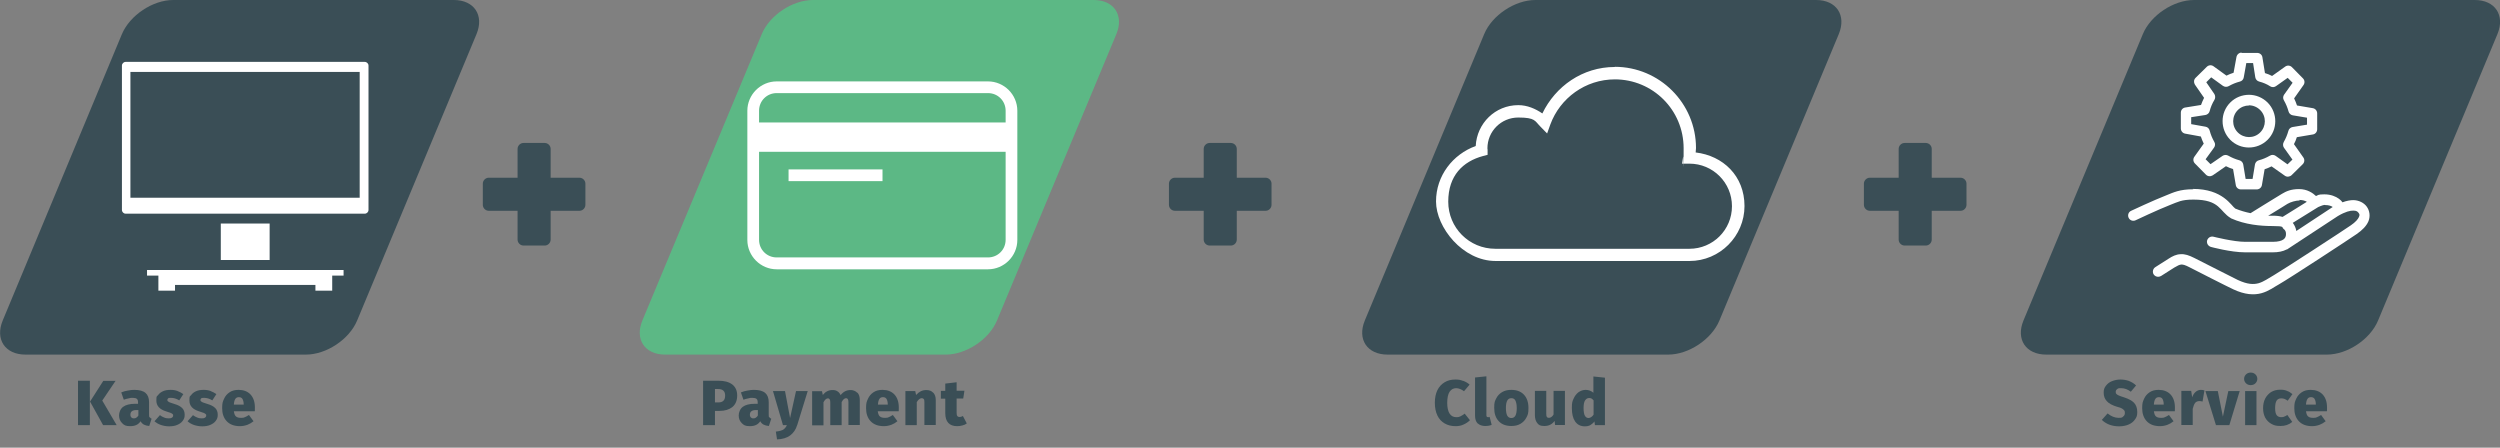
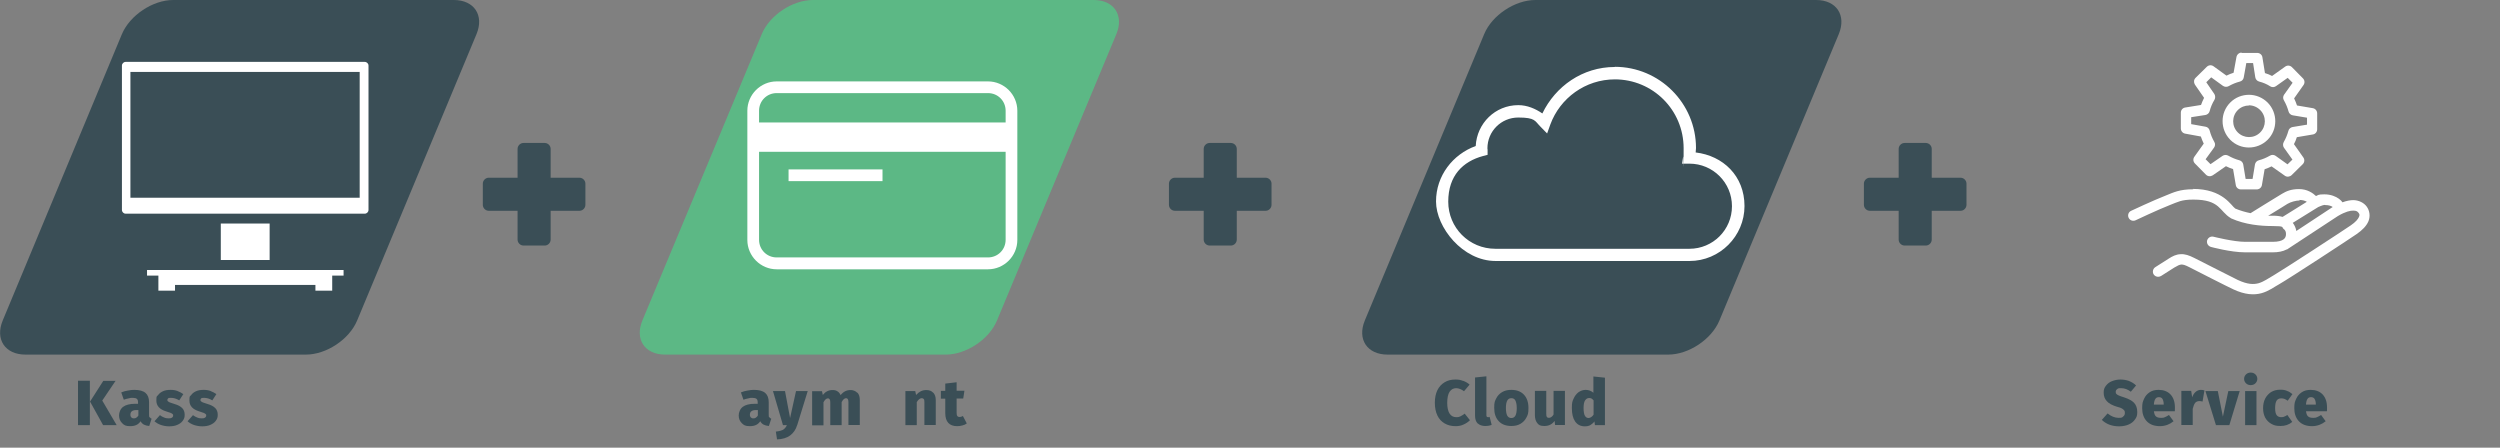
<svg xmlns="http://www.w3.org/2000/svg" id="Ebene_1" viewBox="0 0 1474.2 264">
  <rect x="0" y="0" width="1474.2" height="264" fill="#808080" stroke="none" />
  <defs>
    <style>      .st0 {        fill: #5cb885;      }      .st1 {        fill: #fff;      }      .st2 {        fill: #3a4e56;      }      .st3 {        isolation: isolate;      }    </style>
  </defs>
  <path class="st2" d="M1070.9,0c12,0,18,9,13.4,20.1l-70.4,168.9c-4.6,11.1-18.1,20.1-30.2,20.1h-165.5c-12,0-18-9-13.4-20.1l70.4-168.9c4.6-11.1,18.1-20.1,30.2-20.1h165.5Z" />
  <path class="st1" d="M952.2,39.5c-19,0-35,11.4-42.7,27.4-4.1-2.8-8.9-4.9-14.2-4.9-13.6,0-24.4,10.7-25.1,24.1-13.5,4.9-23.4,17.5-23.4,32.7s15.7,35.1,35.1,35.1h114.4c17.8,0,32.4-14.6,32.4-32.4s-12.7-29.7-28.8-31.6c0-.9.2-1.7.2-2.6,0-26.4-21.5-47.9-47.9-47.9M952.2,46.8c22.5,0,40.6,18.1,40.6,40.6s-.1,3.3-.3,5l-.6,4.1h4.3c13.9,0,25.1,11.2,25.1,25.1s-11.2,25.1-25.1,25.1h-114.4c-15.5,0-27.8-12.4-27.8-27.8s8.7-23.7,20.5-26.9l2.7-.7v-3c-.1-.5-.1-.8-.1-.8,0-10.1,8.1-18.2,18.2-18.2s9.7,2,13,5.3l4,4.1,1.9-5.3c5.7-15.5,20.6-26.6,38.1-26.6" />
  <g class="st3">
    <g class="st3">
      <path class="st2" d="M862.9,224.6c1.3.5,2.6,1.2,3.7,2.2l-3.3,3.9c-.8-.6-1.5-1-2.3-1.3-.7-.3-1.5-.5-2.3-.5-1.7,0-2.9.7-3.9,2.1-.9,1.4-1.4,3.6-1.4,6.5s.5,5,1.4,6.4c.9,1.4,2.3,2.1,3.9,2.1s1.7-.2,2.5-.5c.8-.4,1.6-.9,2.5-1.6l3.1,3.9c-1,1-2.3,1.9-3.7,2.5-1.4.7-3,1-4.7,1-2.5,0-4.6-.5-6.5-1.6s-3.3-2.6-4.3-4.7c-1-2.1-1.5-4.6-1.5-7.5s.5-5.3,1.5-7.4,2.5-3.6,4.3-4.7,3.9-1.6,6.3-1.6,3.1.3,4.5.8Z" />
    </g>
    <g class="st3">
      <path class="st2" d="M871.3,249.7c-1-1.1-1.5-2.6-1.5-4.6v-22.5l6.7-.7v23c0,.7.3,1.1,1,1.1s.6,0,.9-.2l1.2,4.7c-1,.5-2.3.7-3.9.7s-3.3-.5-4.4-1.6Z" />
    </g>
    <g class="st3">
      <path class="st2" d="M898.6,232.7c1.8,1.9,2.7,4.5,2.7,7.9s-.4,4-1.2,5.6c-.8,1.6-2,2.8-3.5,3.7s-3.3,1.3-5.4,1.3c-3.1,0-5.6-.9-7.4-2.8-1.8-1.9-2.7-4.5-2.7-7.9s.4-4,1.2-5.6c.8-1.6,2-2.8,3.5-3.7,1.5-.9,3.3-1.3,5.4-1.3,3.1,0,5.6.9,7.4,2.8ZM888.8,236.2c-.5.9-.8,2.4-.8,4.4s.3,3.6.8,4.5,1.3,1.4,2.4,1.4,1.9-.5,2.4-1.4c.5-.9.8-2.4.8-4.4s-.3-3.5-.8-4.5-1.3-1.4-2.4-1.4-1.9.5-2.4,1.4Z" />
      <path class="st2" d="M922.8,250.6h-5.8l-.3-2.4c-1.4,2-3.4,3-6,3s-3.3-.6-4.2-1.7c-.9-1.1-1.4-2.7-1.4-4.6v-14.4h6.7v13.6c0,.9.1,1.4.4,1.8s.7.5,1.2.5.9-.2,1.4-.5c.5-.3.9-.8,1.3-1.5v-13.9h6.7v20.1Z" />
    </g>
    <g class="st3">
      <path class="st2" d="M946.4,222.7v28h-5.9l-.3-2.2c-.6.9-1.4,1.5-2.3,2.1s-2.1.8-3.4.8c-2.5,0-4.4-1-5.7-2.9-1.3-1.9-1.9-4.5-1.9-7.9s.3-3.9,1-5.5c.7-1.6,1.7-2.9,2.9-3.8,1.3-.9,2.7-1.4,4.3-1.4s3.3.6,4.5,1.7v-9.6l6.7.7ZM939.7,244.5v-8.4c-.4-.5-.8-.8-1.2-1.1-.4-.2-.9-.3-1.4-.3-1,0-1.8.5-2.4,1.4-.6.9-.9,2.4-.9,4.5s.3,3.8.8,4.6,1.2,1.3,2.1,1.3,2.2-.7,3-2Z" />
    </g>
  </g>
-   <path class="st2" d="M1459.3,0c12,0,18,9,13.4,20.1l-70.4,168.9c-4.6,11.1-18.1,20.1-30.2,20.1h-165.5c-12,0-18-9-13.4-20.1l70.4-168.9c4.6-11.1,18.1-20.1,30.2-20.1h165.5Z" />
  <path class="st1" d="M1321.9,31c-1.5,0-2.8,1.1-3.1,2.6l-1.7,9.3c-1.4.5-2.9,1-4.2,1.7l-7.6-5.5c-1.2-.9-2.9-.8-4,.3l-6.6,6.5c-1.1,1.1-1.2,2.7-.4,4l5.4,7.8c-.7,1.4-1.3,2.8-1.8,4.2l-9.3,1.5c-1.5.2-2.6,1.5-2.6,3v9.3c0,1.5,1,2.8,2.5,3.1l9.3,1.7c.5,1.4,1,2.8,1.7,4.2l-5.5,7.7c-.9,1.2-.8,2.9.3,4l6.5,6.6c1.1,1.1,2.7,1.2,4,.4l7.8-5.4c1.4.7,2.8,1.3,4.2,1.7l1.6,9.4c.2,1.5,1.5,2.6,3,2.6h9.3c1.5,0,2.8-1,3.1-2.5l1.6-9.4c1.4-.5,2.8-1,4.1-1.7l7.8,5.5c1.2.9,2.9.7,4-.3l6.6-6.5c1.1-1.1,1.2-2.8.3-4l-5.5-7.8c.7-1.3,1.3-2.7,1.7-4.1l9.4-1.6c1.5-.2,2.6-1.5,2.6-3.1v-9.3c0-1.5-1-2.8-2.5-3.1l-9.4-1.6c-.5-1.4-1-2.8-1.7-4.2l5.5-7.8c.9-1.2.8-2.9-.3-4l-6.5-6.6c-1.1-1.1-2.8-1.2-4-.3l-7.7,5.5c-1.4-.7-2.7-1.3-4.2-1.7l-1.5-9.3c-.2-1.5-1.5-2.6-3.1-2.6h-9.3s0,0,0,0ZM1324.5,37.2h4.1s1.3,8.4,1.3,8.4c.2,1.2,1.1,2.2,2.3,2.5,2.3.6,4.5,1.5,6.5,2.8,1.1.7,2.4.6,3.4-.1l6.9-4.9,2.9,2.9-5,7c-.7,1-.8,2.3-.1,3.4,1.2,2.1,2.1,4.3,2.7,6.5.3,1.2,1.3,2.1,2.5,2.3l8.4,1.4v4.1s-8.5,1.4-8.5,1.4c-1.2.2-2.2,1.1-2.5,2.3-.6,2.2-1.5,4.4-2.7,6.5-.6,1.1-.6,2.4.1,3.4l5,7-2.9,2.8-7-5c-1-.7-2.3-.8-3.4-.1-2.1,1.2-4.2,2.1-6.5,2.7-1.2.3-2.1,1.3-2.3,2.5l-1.4,8.5h-4.1s-1.4-8.5-1.4-8.5c-.2-1.2-1.1-2.2-2.3-2.5-2.2-.6-4.4-1.5-6.5-2.7-1-.6-2.4-.6-3.4.1l-7.1,4.9-2.9-2.9,5-6.9c.7-1,.8-2.3.1-3.4-1.2-2.1-2.1-4.3-2.7-6.6-.3-1.2-1.2-2.1-2.5-2.3l-8.4-1.5v-4.1s8.4-1.3,8.4-1.3c1.2-.2,2.2-1.1,2.5-2.3.6-2.3,1.5-4.5,2.8-6.6.6-1,.6-2.4,0-3.4l-4.8-7,2.9-2.9,6.9,5c1,.7,2.3.8,3.4.2,2.1-1.2,4.3-2.1,6.6-2.7,1.2-.3,2.1-1.2,2.3-2.5l1.5-8.4h0ZM1326.2,55.9c-4,0-8,1.5-11,4.5-6.1,6-6.1,15.9-.1,22,6,6.1,15.9,6.1,22,.1,6.1-6,6.1-15.9.1-22-3-3-7-4.6-11-4.6M1326.2,62.1c2.4,0,4.8,1,6.6,2.8,3.7,3.7,3.6,9.6,0,13.2-3.7,3.7-9.6,3.6-13.2,0-3.7-3.7-3.6-9.6,0-13.2,1.8-1.8,4.2-2.7,6.6-2.7M1293.4,111.6c-8.1,0-11.8,1.9-15.8,3.5h0c-7.7,3-20.9,9.2-20.9,9.2-1.6.7-2.2,2.6-1.5,4.1.7,1.6,2.6,2.2,4.1,1.5,0,0,13.3-6.3,20.5-9.1,4.5-1.7,6.4-3.1,13.6-3.1,15.9,0,15.3,6.9,22,10.9,0,0,.2.1.3.2,8.3,3.7,17.3,4.5,24.5,4.5s5.2.7,6.3,1.6c1.1.8,1.5,1.7,1.5,3.1s-.4,2.4-1.5,3.2c-1.1.8-3.1,1.4-6.3,1.4h-16.3c-6.8,0-18.6-3-18.6-3-1.1-.3-2.2,0-3,.8-.8.8-1.1,1.9-.8,3,.3,1.1,1.2,1.9,2.2,2.2,0,0,11.7,3.2,20.2,3.2h16.3c3.2,0,5.9-.5,8.2-1.7.3,0,.6-.2.8-.4l29.4-19.3c4.4-2.6,7.4-3.3,9.2-3.2,1.8,0,2.4.6,2.9,1.2.8,1,.8,1.4.3,2.6-.5,1.2-2,3-4.8,4.9h0c-3.4,2.4-41,26.9-45.4,29.4-3.3,1.9-5.9,3.8-8.9,4.7-3,.8-6.5.8-12.3-1.9-3.9-1.9-20.3-10.3-25.7-13-3-1.5-5.5-2.4-8.1-2.2-2.6.1-4.8,1.2-7.1,2.7,0,0,0,0,0,0l-7.7,4.9c-1,.6-1.5,1.6-1.5,2.8,0,1.1.7,2.1,1.7,2.6,1,.5,2.2.4,3.2-.2l7.7-4.9c2-1.2,3.1-1.7,4.1-1.8s2.4.3,4.9,1.6c5.3,2.7,21.5,11,25.8,13,6.8,3.2,12.2,3.5,16.6,2.3,4.4-1.2,7.5-3.7,10.3-5.2,6-3.4,41.6-26.7,45.9-29.7,3.3-2.3,5.7-4.7,6.9-7.5,1.2-2.9.8-6.3-1.1-8.8h0c-1.5-2-4.3-3.6-7.7-3.7-1.9,0-4.1.4-6.5,1.3-.4-.6-1.1-1.4-2.1-2.1-1.8-1.3-4.7-2.6-8.6-2.6s-3.6.5-4.9,1c-1.9-1.8-5.2-4.1-10-4.1s-7.6,1.3-10.1,2.8c-.5.3-1.6,1-3.6,2.2-1.9,1.2-4.5,2.8-7,4.3-4,2.5-6.5,4-7.9,4.9-3-.6-6.1-1.5-9-2.7-2.4-1.6-7.2-11.6-25-11.6M1355.9,117.9c2,0,3.4.5,4.4,1.1l-14.3,8.9c-1.7-.5-3.6-.7-5.7-.7s-1.9,0-2.8,0c.4-.2.8-.5,1.2-.7,2.5-1.6,5-3.1,7-4.3,1.9-1.2,3.5-2.2,3.4-2.1,1.5-.9,4.7-1.9,7-1.9M1370.9,120.9c2.5,0,3.9.6,4.7,1.2,0,0,0,0-.1,0l-21.4,14.1c-.3-1.7-1-3.4-2.1-4.8l15-9.3h0c.1,0,2.7-1.3,4-1.3" />
  <g class="st3">
    <g class="st3">
      <path class="st2" d="M1255.5,224.7c1.5.6,2.9,1.4,4.1,2.6l-3.1,3.7c-1.8-1.4-3.7-2.1-5.7-2.1s-1.8.2-2.4.6c-.5.4-.8.9-.8,1.6s.1.9.4,1.2.7.6,1.4.9c.7.3,1.7.7,3.1,1.1,2.7.9,4.6,1.9,5.9,3.2,1.2,1.3,1.9,3.1,1.9,5.4s-.4,3.1-1.3,4.4c-.9,1.3-2.1,2.3-3.7,3-1.6.7-3.5,1.1-5.7,1.1-4.2,0-7.6-1.3-10.2-3.8l3.4-3.8c2.1,1.7,4.3,2.6,6.5,2.6s2.1-.3,2.7-.8c.7-.5,1-1.2,1-2.1s-.1-1.1-.4-1.5-.7-.7-1.3-1.1-1.6-.7-2.8-1c-3-.9-5-2-6.2-3.4-1.2-1.3-1.8-2.9-1.8-4.9s.4-2.9,1.3-4.1,2-2.1,3.5-2.7c1.5-.6,3.2-1,5-1s3.7.3,5.3.9Z" />
    </g>
    <g class="st3">
      <path class="st2" d="M1282.4,242.5h-12.3c.2,1.5.6,2.6,1.3,3.1.7.6,1.7.8,3,.8s1.5-.1,2.2-.4c.7-.3,1.5-.7,2.4-1.3l2.7,3.7c-1.1.9-2.3,1.6-3.6,2.1-1.4.5-2.8.8-4.4.8-3.4,0-6-1-7.8-2.9-1.8-1.9-2.7-4.5-2.7-7.7s.4-3.9,1.1-5.5c.7-1.6,1.8-2.9,3.3-3.9,1.5-1,3.2-1.4,5.3-1.4,2.9,0,5.3.9,7,2.7,1.7,1.8,2.6,4.4,2.6,7.7s0,.9-.1,2.3ZM1275.9,238.4c0-1.3-.3-2.4-.7-3.1s-1.1-1.1-2.1-1.1-1.6.3-2.1,1c-.5.7-.8,1.8-.9,3.4h5.8v-.2Z" />
      <path class="st2" d="M1299.9,230.3l-1.1,6.5c-.7-.2-1.3-.3-1.8-.3-1.1,0-2,.4-2.6,1.1-.6.8-1,1.9-1.4,3.5v9.5h-6.7v-20.1h5.8l.6,3.8c.4-1.3,1.1-2.4,2-3.2.9-.8,2-1.2,3.1-1.2s1.3.1,2,.3Z" />
      <path class="st2" d="M1320.7,230.6l-6.1,20.1h-7.9l-6.2-20.1h7.3l3,15.1,3.2-15.1h6.8Z" />
    </g>
    <g class="st3">
      <path class="st2" d="M1330,220.8c.7.7,1.1,1.6,1.1,2.6s-.4,1.9-1.1,2.6c-.7.7-1.6,1.1-2.8,1.1s-2.1-.4-2.8-1.1-1.1-1.6-1.1-2.6.4-1.9,1.1-2.6,1.6-1.1,2.8-1.1,2.1.4,2.8,1.1ZM1330.6,230.6v20.1h-6.7v-20.1h6.7Z" />
    </g>
    <g class="st3">
      <path class="st2" d="M1348.6,230.5c1.2.4,2.2,1.1,3.2,1.9l-2.8,3.9c-1.2-.9-2.4-1.4-3.7-1.4s-2.2.4-2.8,1.3c-.6.9-.9,2.4-.9,4.4s.3,3.4.9,4.2c.6.8,1.5,1.2,2.7,1.2s1.2-.1,1.7-.3c.5-.2,1.2-.5,1.9-1l2.9,4.1c-1.9,1.6-4.2,2.4-6.9,2.4s-3.9-.4-5.5-1.3-2.7-2.1-3.6-3.7c-.8-1.6-1.2-3.4-1.2-5.5s.4-4,1.2-5.6c.8-1.6,2-2.9,3.5-3.9,1.5-.9,3.3-1.4,5.3-1.4s2.8.2,3.9.6Z" />
    </g>
    <g class="st3">
      <path class="st2" d="M1372.1,242.5h-12.3c.2,1.5.6,2.6,1.3,3.1.7.6,1.7.8,3,.8s1.5-.1,2.2-.4c.7-.3,1.5-.7,2.4-1.3l2.7,3.7c-1.1.9-2.3,1.6-3.6,2.1-1.4.5-2.8.8-4.4.8-3.4,0-6-1-7.8-2.9-1.8-1.9-2.7-4.5-2.7-7.7s.4-3.9,1.1-5.5c.7-1.6,1.8-2.9,3.3-3.9,1.5-1,3.2-1.4,5.3-1.4,2.9,0,5.3.9,7,2.7,1.7,1.8,2.6,4.4,2.6,7.7s0,.9-.1,2.3ZM1365.6,238.4c0-1.3-.3-2.4-.7-3.1-.4-.7-1.1-1.1-2.1-1.1s-1.6.3-2.1,1c-.5.7-.8,1.8-.9,3.4h5.8v-.2Z" />
    </g>
  </g>
  <path class="st0" d="M644.9,0c12,0,18,9,13.4,20.1l-70.4,168.9c-4.6,11.1-18.1,20.1-30.2,20.1h-165.5c-12,0-18-9-13.4-20.1L449.2,20.1c4.6-11.1,18.1-20.1,30.2-20.1h165.5Z" />
  <path class="st1" d="M458,48c-9.5,0-17.3,7.8-17.3,17.3v76.2c0,9.5,7.8,17.3,17.3,17.3h124.6c9.5,0,17.3-7.8,17.3-17.3v-76.2c0-9.5-7.8-17.3-17.3-17.3h-124.6,0ZM458,54.9h124.6c5.8,0,10.4,4.6,10.4,10.4v6.9h-145.4v-6.9c0-5.8,4.6-10.4,10.4-10.4M447.6,89.5h145.4v51.9c0,5.8-4.6,10.4-10.4,10.4h-124.6c-5.8,0-10.4-4.6-10.4-10.4v-51.9h0ZM465,106.8h55.4v-6.9h-55.4v6.9h0Z" />
  <g class="st3">
    <g class="st3">
-       <path class="st2" d="M431.8,226.7c1.9,1.5,2.9,3.6,2.9,6.5s-.9,5.2-2.8,6.8c-1.9,1.5-4.4,2.3-7.6,2.3h-2.7v8.4h-7v-26.2h9c3.5,0,6.2.7,8.2,2.2ZM426.6,236.3c.7-.7,1-1.7,1-3.1,0-2.5-1.4-3.8-4.1-3.8h-1.9v7.9h2c1.3,0,2.3-.3,3-1Z" />
-     </g>
+       </g>
    <g class="st3">
      <path class="st2" d="M453.8,246.1c.2.4.5.6,1,.8l-1.4,4.3c-1.3-.1-2.3-.4-3.1-.8-.8-.4-1.5-1.1-2-2-1.3,2-3.3,2.9-6.1,2.9s-3.6-.6-4.8-1.8c-1.2-1.2-1.8-2.7-1.8-4.5s.8-3.9,2.4-5.1c1.6-1.2,4-1.8,7.1-1.8h1.7v-.7c0-1.1-.2-1.8-.7-2.2s-1.3-.6-2.4-.6-1.4,0-2.4.3c-.9.2-1.9.4-2.9.8l-1.5-4.3c1.2-.5,2.5-.9,3.9-1.1,1.4-.3,2.7-.4,3.8-.4,3,0,5.2.6,6.6,1.8,1.4,1.2,2.1,3,2.1,5.5v7.3c0,.7,0,1.3.3,1.6ZM445.8,246.2c.5-.3.8-.7,1.1-1.2v-3.2h-1.1c-1.2,0-2.1.2-2.7.7-.6.4-.9,1.1-.9,2s.2,1.2.5,1.6c.4.4.8.6,1.5.6s1.1-.1,1.5-.4Z" />
    </g>
    <g class="st3">
      <path class="st2" d="M470.1,250.6c-.8,2.7-2.2,4.7-4.2,6.2-1.9,1.4-4.5,2.2-7.7,2.3l-.7-4.6c1.9-.2,3.3-.6,4.3-1.1.9-.6,1.7-1.5,2.2-2.7h-2.3l-5.9-20.1h7.1l3,15.9,3.5-15.9h6.9l-6.2,20.1Z" />
      <path class="st2" d="M505.6,231.5c1,1.1,1.4,2.5,1.4,4.4v14.7h-6.7v-13.5c0-1.6-.5-2.3-1.4-2.3s-1.8.8-2.6,2.3v13.6h-6.7v-13.5c0-1.6-.5-2.3-1.4-2.3s-1.8.8-2.6,2.3v13.6h-6.7v-20.1h5.8l.5,2.2c.8-1,1.6-1.7,2.6-2.2s2-.7,3.3-.7,2,.3,2.8.8,1.4,1.3,1.8,2.2c.8-1,1.7-1.8,2.7-2.3,1-.5,2.1-.7,3.3-.7s2.8.5,3.8,1.6Z" />
-       <path class="st2" d="M529.9,242.5h-12.3c.2,1.5.6,2.6,1.3,3.1.7.6,1.7.8,3,.8s1.5-.1,2.2-.4c.7-.3,1.5-.7,2.4-1.3l2.7,3.7c-1.1.9-2.3,1.6-3.6,2.1-1.4.5-2.8.8-4.4.8-3.4,0-6-1-7.8-2.9-1.8-1.9-2.7-4.5-2.7-7.7s.4-3.9,1.1-5.5c.7-1.6,1.8-2.9,3.3-3.9,1.5-1,3.2-1.4,5.3-1.4,2.9,0,5.3.9,7,2.7,1.7,1.8,2.6,4.4,2.6,7.7s0,.9-.1,2.3ZM523.5,238.4c0-1.3-.3-2.4-.7-3.1s-1.1-1.1-2.1-1.1-1.6.3-2.1,1c-.5.7-.8,1.8-.9,3.4h5.8v-.2Z" />
      <path class="st2" d="M550.3,231.5c1,1.1,1.5,2.5,1.5,4.4v14.7h-6.7v-13.5c0-.9-.1-1.5-.4-1.8-.3-.3-.6-.5-1.1-.5-1.1,0-2.1.8-3,2.3v13.6h-6.7v-20.1h5.8l.5,2.3c.9-1,1.8-1.7,2.8-2.2s2.1-.7,3.3-.7c1.7,0,3,.5,4,1.6Z" />
    </g>
    <g class="st3">
      <path class="st2" d="M570.1,249.7c-.8.6-1.7,1-2.7,1.2-1,.3-2,.4-3,.4-4.6,0-7-2.6-7-7.7v-8.5h-2.6v-4.6h2.6v-4.3l6.7-.8v5h4.6l-.7,4.6h-3.9v8.4c0,.9.1,1.5.4,1.9.3.4.7.6,1.3.6s1.4-.2,2-.6l2.2,4.2Z" />
    </g>
  </g>
  <path class="st2" d="M267.6,0c12,0,18,9,13.4,20.1l-70.4,168.9c-4.6,11.1-18.1,20.1-30.2,20.1H15c-12,0-18-9-13.4-20.1L71.9,20.1C76.6,9,90.1,0,102.1,0h165.5Z" />
  <path class="st1" d="M186,171.4v-3.4h-82.8v3.4h-9.8v-8.9h-6.7v-3.3h115.9v3.3h-6.7v8.9h-9.8,0ZM130.2,131.8h28.8v21.5h-28.8v-21.5ZM74.1,126c-1.2,0-2.2-1-2.2-2.2V38.7c0-1.2,1-2.2,2.2-2.2h141c1.2,0,2.2,1,2.2,2.2v85.1c0,1.2-1,2.2-2.2,2.2H74.1ZM76.9,116.6h135.2V42.4H76.9v74.2Z" />
  <g class="st3">
    <g class="st3">
      <path class="st2" d="M53,224.5v26.2h-7v-26.2h7ZM68.2,224.5l-7.9,11.7,8.5,14.5h-8l-7.7-13.9,7.8-12.2h7.3Z" />
    </g>
    <g class="st3">
      <path class="st2" d="M88.4,246.1c.2.4.5.6,1,.8l-1.4,4.3c-1.3-.1-2.3-.4-3.1-.8-.8-.4-1.5-1.1-2-2-1.3,2-3.3,2.9-6.1,2.9s-3.6-.6-4.8-1.8c-1.2-1.2-1.8-2.7-1.8-4.5s.8-3.9,2.4-5.1c1.6-1.2,4-1.8,7.1-1.8h1.7v-.7c0-1.1-.2-1.8-.7-2.2s-1.3-.6-2.4-.6-1.4,0-2.4.3c-.9.2-1.9.4-2.9.8l-1.5-4.3c1.2-.5,2.5-.9,3.9-1.1,1.4-.3,2.7-.4,3.8-.4,3,0,5.2.6,6.6,1.8,1.4,1.2,2.1,3,2.1,5.5v7.3c0,.7,0,1.3.3,1.6ZM80.5,246.2c.5-.3.8-.7,1.1-1.2v-3.2h-1.1c-1.2,0-2.1.2-2.7.7-.6.4-.9,1.1-.9,2s.2,1.2.5,1.6c.4.4.8.6,1.5.6s1.1-.1,1.5-.4Z" />
    </g>
    <g class="st3">
      <path class="st2" d="M104.7,230.6c1.3.5,2.4,1.1,3.4,1.8l-2.4,3.7c-1.6-1-3.2-1.5-4.9-1.5s-1.2.1-1.6.3c-.3.2-.5.5-.5.9s0,.6.3.8c.2.2.5.4,1.1.7.6.2,1.5.5,2.7.9,2.1.6,3.6,1.4,4.6,2.4,1,1,1.5,2.3,1.5,4s-.4,2.5-1.2,3.6-1.9,1.8-3.3,2.4-3,.8-4.7.8-3.3-.3-4.8-.8c-1.5-.5-2.8-1.3-3.8-2.2l3.2-3.6c.8.6,1.6,1.1,2.5,1.4.9.4,1.8.5,2.7.5s1.4-.1,1.9-.4c.4-.3.7-.7.7-1.2s0-.7-.3-.9c-.2-.2-.5-.4-1.1-.7-.5-.2-1.4-.5-2.7-.9-3.9-1.2-5.8-3.3-5.8-6.4s.3-2.3,1-3.2c.7-1,1.6-1.7,2.9-2.3,1.3-.6,2.8-.8,4.5-.8s2.8.2,4.2.7Z" />
    </g>
    <g class="st3">
      <path class="st2" d="M124.2,230.6c1.3.5,2.4,1.1,3.4,1.8l-2.4,3.7c-1.6-1-3.2-1.5-4.9-1.5s-1.2.1-1.6.3c-.3.2-.5.5-.5.9s0,.6.3.8c.2.2.5.4,1.1.7.6.2,1.5.5,2.7.9,2.1.6,3.6,1.4,4.6,2.4,1,1,1.5,2.3,1.5,4s-.4,2.5-1.2,3.6-1.9,1.8-3.3,2.4-3,.8-4.7.8-3.3-.3-4.8-.8c-1.5-.5-2.8-1.3-3.8-2.2l3.2-3.6c.8.6,1.6,1.1,2.5,1.4.9.4,1.8.5,2.7.5s1.4-.1,1.9-.4c.4-.3.7-.7.7-1.2s0-.7-.3-.9c-.2-.2-.5-.4-1.1-.7-.5-.2-1.4-.5-2.7-.9-3.9-1.2-5.8-3.3-5.8-6.4s.3-2.3,1-3.2c.7-1,1.6-1.7,2.9-2.3,1.3-.6,2.8-.8,4.5-.8s2.8.2,4.2.7Z" />
    </g>
    <g class="st3">
-       <path class="st2" d="M150.2,242.5h-12.3c.2,1.5.6,2.6,1.3,3.1.7.6,1.7.8,3,.8s1.5-.1,2.2-.4c.7-.3,1.5-.7,2.4-1.3l2.7,3.7c-1.1.9-2.3,1.6-3.6,2.1-1.4.5-2.8.8-4.4.8-3.4,0-6-1-7.8-2.9-1.8-1.9-2.7-4.5-2.7-7.7s.4-3.9,1.1-5.5c.7-1.6,1.8-2.9,3.3-3.9,1.5-1,3.2-1.4,5.3-1.4,2.9,0,5.3.9,7,2.7s2.6,4.4,2.6,7.7,0,.9-.1,2.3ZM143.7,238.4c0-1.3-.3-2.4-.7-3.1-.4-.7-1.1-1.1-2.1-1.1s-1.6.3-2.1,1c-.5.7-.8,1.8-.9,3.4h5.8v-.2Z" />
-     </g>
+       </g>
  </g>
  <path class="st2" d="M749.8,120.8v-12.5c0-1.9-1.6-3.5-3.5-3.5h-17v-17c0-1.9-1.6-3.5-3.5-3.5h-12.5c-1.9,0-3.5,1.6-3.5,3.5v17h-17c-1.9,0-3.5,1.6-3.5,3.5v12.5c0,1.9,1.6,3.5,3.5,3.5h17v17c0,1.9,1.6,3.5,3.5,3.5h12.5c1.9,0,3.5-1.6,3.5-3.5v-17h17c1.9,0,3.5-1.6,3.5-3.5" />
  <path class="st2" d="M1159.6,120.8v-12.5c0-1.9-1.6-3.5-3.5-3.5h-17v-17c0-1.9-1.6-3.5-3.5-3.5h-12.5c-1.9,0-3.5,1.6-3.5,3.5v17h-17c-1.9,0-3.5,1.6-3.5,3.5v12.5c0,1.9,1.6,3.5,3.5,3.5h17v17c0,1.9,1.6,3.5,3.5,3.5h12.5c1.9,0,3.5-1.6,3.5-3.5v-17h17c1.9,0,3.5-1.6,3.5-3.5" />
  <path class="st2" d="M345.2,120.8v-12.5c0-1.9-1.6-3.5-3.5-3.5h-17v-17c0-1.9-1.6-3.5-3.5-3.5h-12.5c-1.9,0-3.5,1.6-3.5,3.5v17h-17c-1.9,0-3.5,1.6-3.5,3.5v12.5c0,1.9,1.6,3.5,3.5,3.5h17v17c0,1.9,1.6,3.5,3.5,3.5h12.5c1.9,0,3.5-1.6,3.5-3.5v-17h17c1.9,0,3.5-1.6,3.5-3.5" />
</svg>